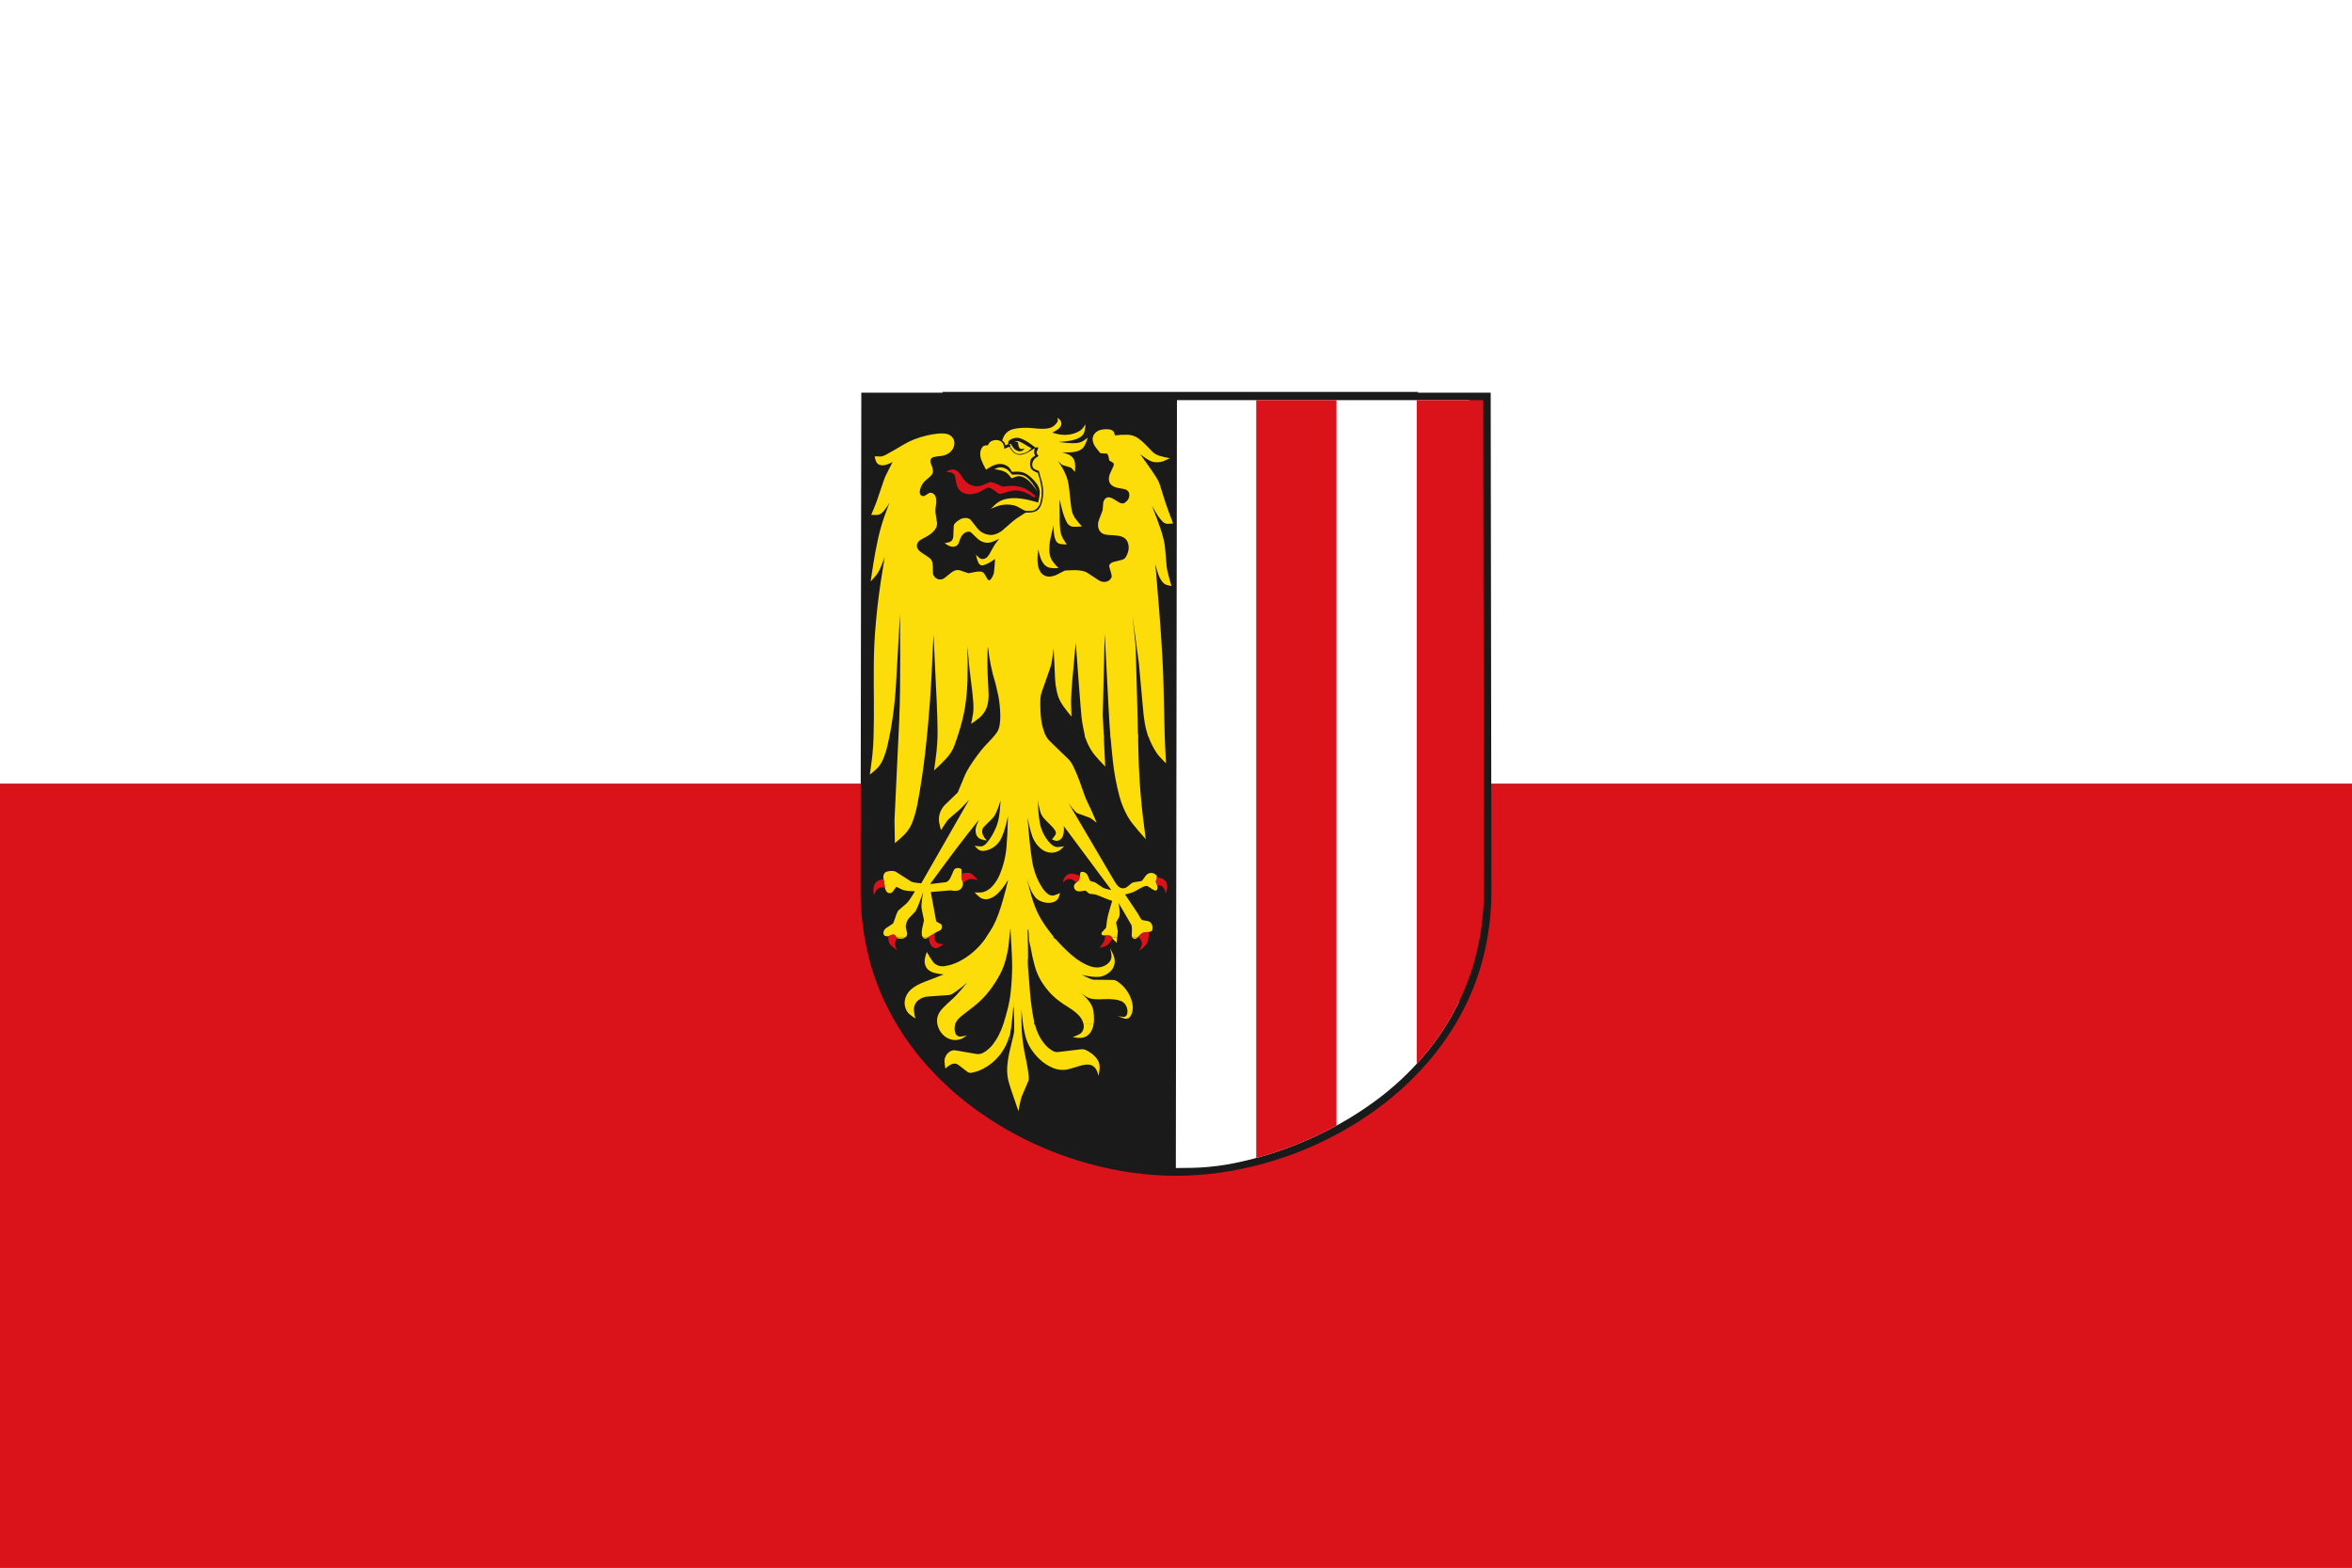
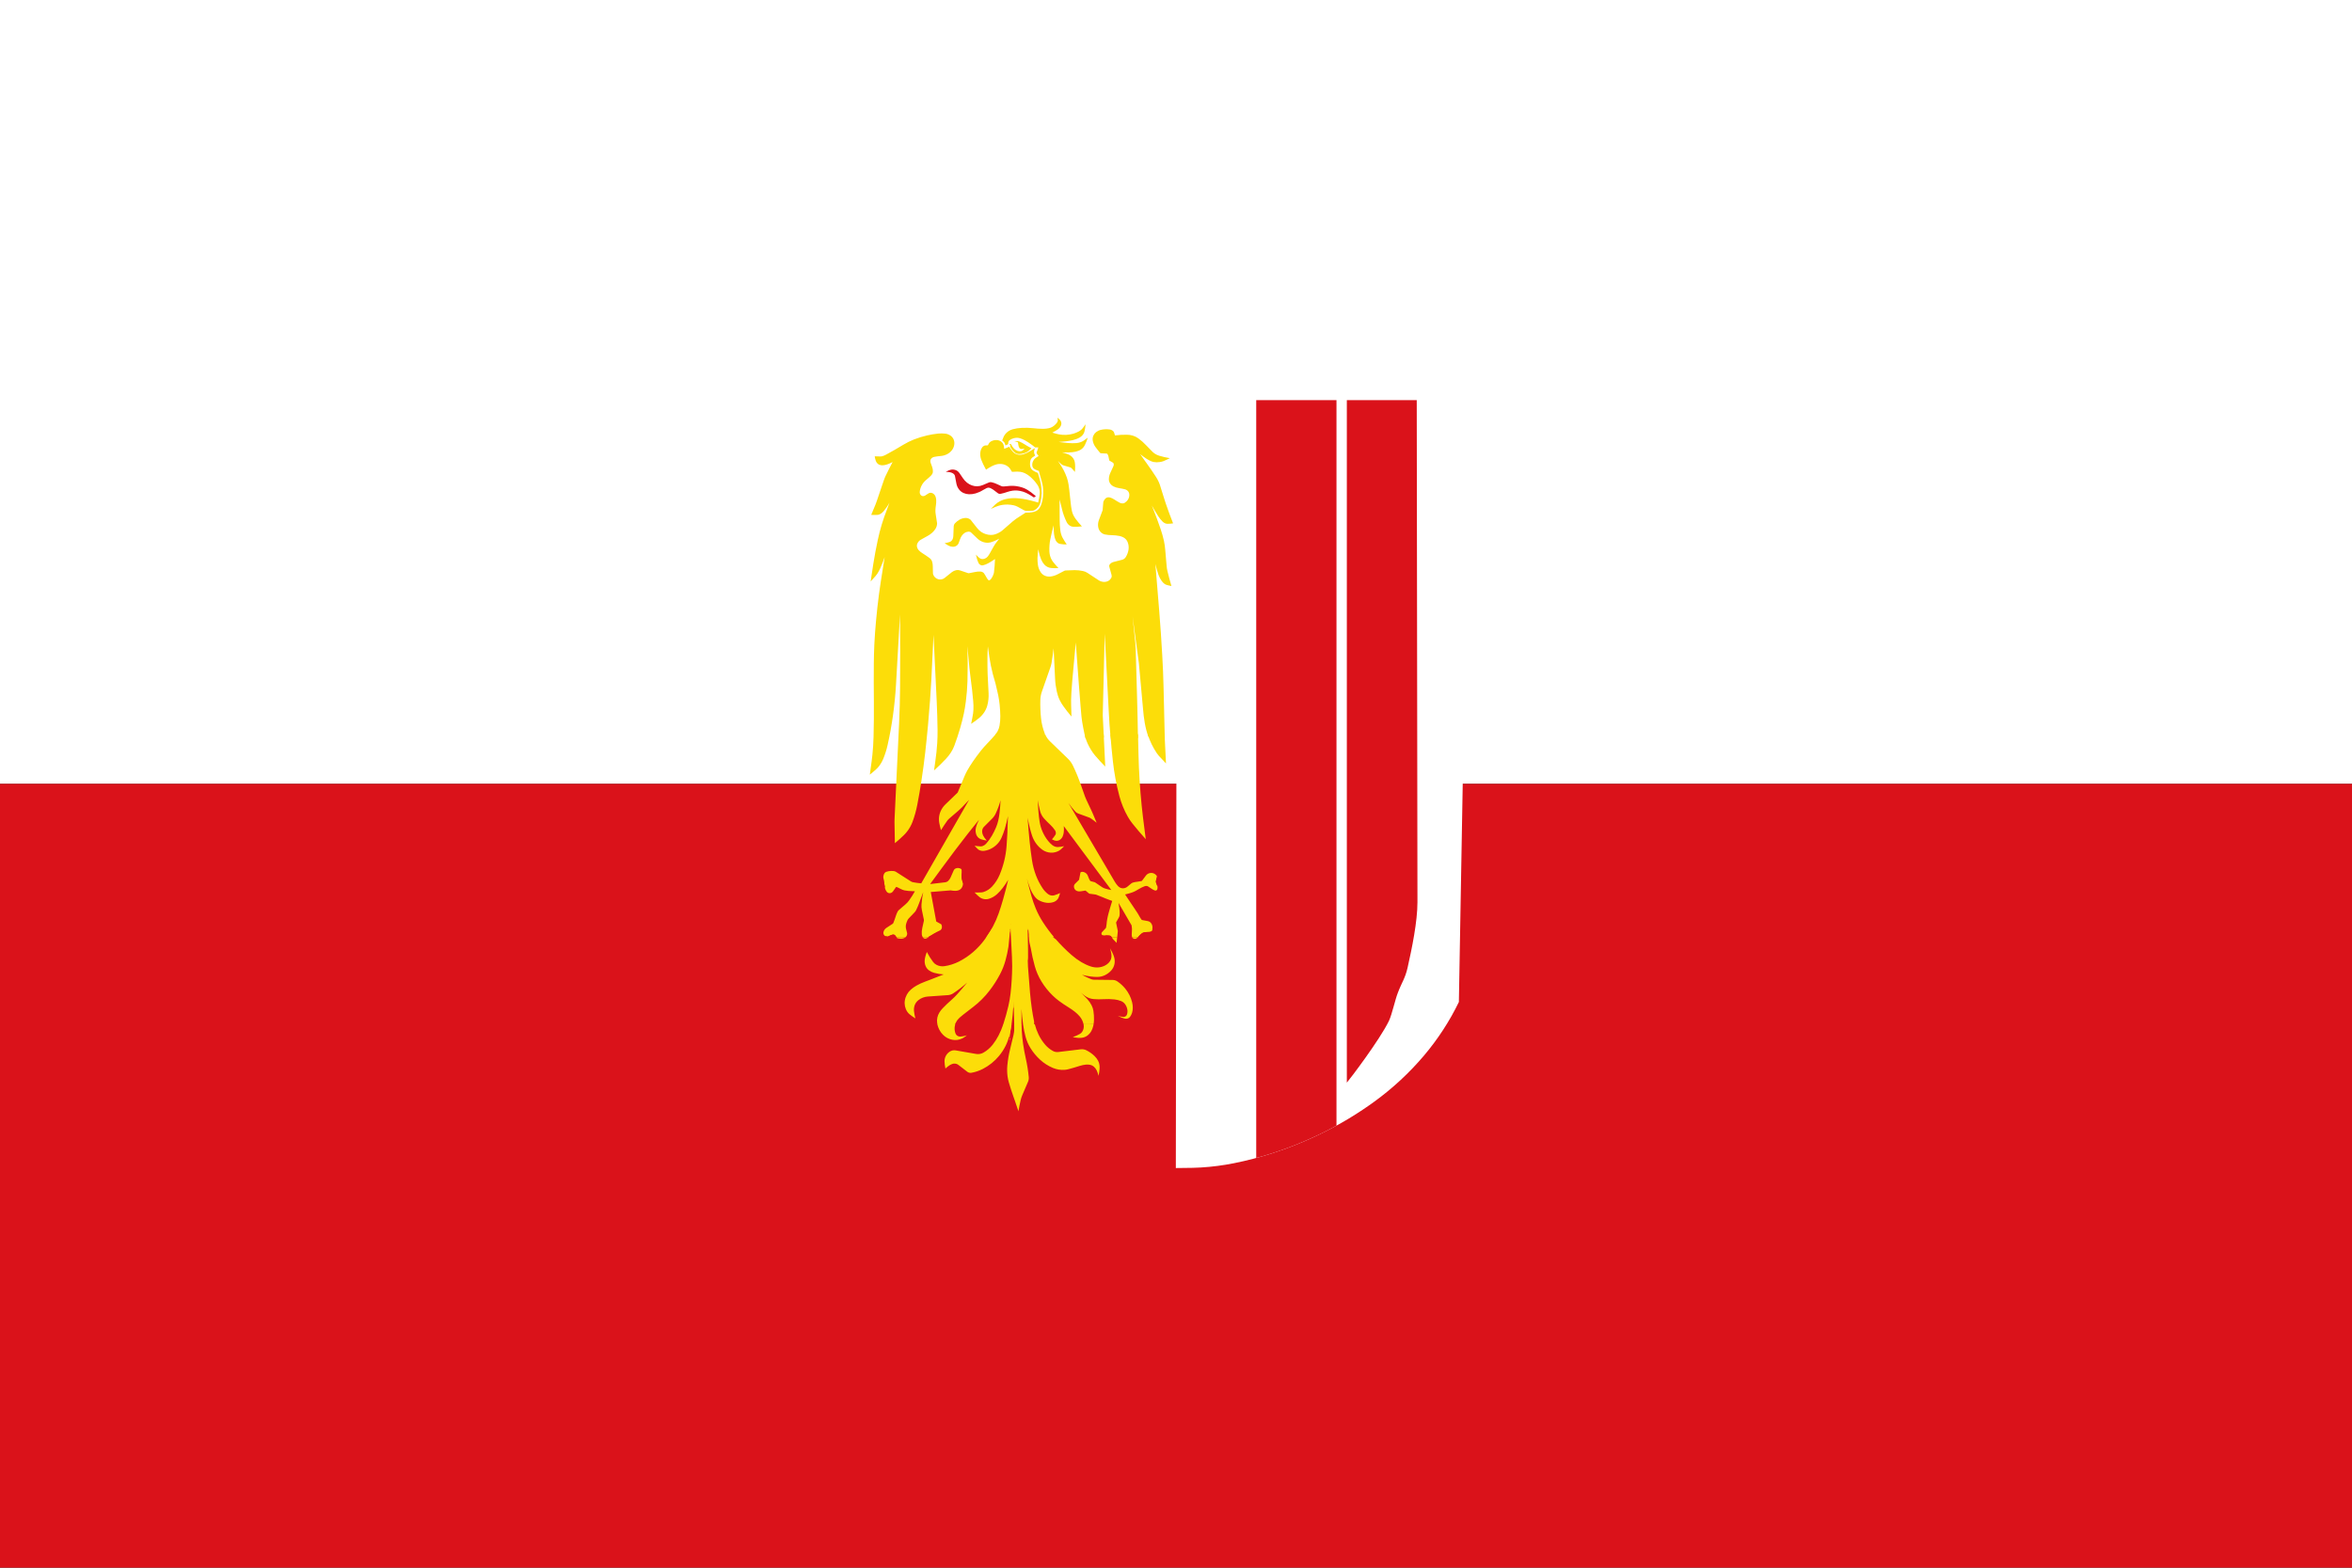
<svg xmlns="http://www.w3.org/2000/svg" id="Layer_2" viewBox="0 0 450 300">
  <rect x="0" y="0" width="450" height="300" fill="#333333" stroke="none" />
  <defs>
    <clipPath id="clippath">
      <path d="M283.779,76.57h-58.597l-.213,146.95c1.073-.003,2.15-.019,3.224-.041.538-.013,1.074-.034,1.609-.066,2.113-.128,4.216-.401,6.291-.817,2.498-.501,4.964-1.142,7.39-1.928,3.508-1.133,6.926-2.538,10.216-4.207,3.23-1.634,6.328-3.527,9.258-5.656,3.496-2.538,6.682-5.496,9.477-8.789,2.648-3.124,4.901-6.582,6.689-10.269,1.577-3.252,2.776-6.685,3.571-10.213.817-3.643,1.23-7.38,1.224-11.117l-.138-93.849Z" style="fill:none;" />
    </clipPath>
  </defs>
  <g id="_ÎÓÈ_1">
    <path d="M0,0h450v150H0V0Z" style="fill:#fff;" />
    <path d="M0,150h450v150H0v-150Z" style="fill:#da121a;" />
-     <path d="M225,225c-.625,0-1.25-.009-1.875-.031-2.808-.088-5.633-.376-8.399-.853-2.896-.497-5.804-1.197-8.645-2.082-3.557-1.11-7.052-2.528-10.387-4.216-3.321-1.684-6.52-3.659-9.508-5.868-3.58-2.641-6.862-5.71-9.753-9.121-2.7-3.187-5.004-6.706-6.845-10.459-1.623-3.305-2.853-6.8-3.659-10.387-.851-3.783-1.282-7.674-1.279-11.565l.142-95.279h15.585l-.09-.138h91.053l-.055.138h13.923l.139,95.28c.006,3.894-.424,7.789-1.279,11.576-.807,3.593-2.037,7.083-3.658,10.374-1.837,3.745-4.137,7.258-6.836,10.444-2.886,3.408-6.17,6.482-9.76,9.137-2.989,2.214-6.177,4.183-9.476,5.853-3.336,1.693-6.841,3.116-10.418,4.231-2.837.884-5.745,1.584-8.643,2.081-2.767.478-5.593.765-8.398.854-.628.021-1.252.031-1.88.031Z" style="fill:#1a1a1a;" />
    <path d="M281.16,76.57h-55.978l-.213,146.951c1.074-.003,2.15-.019,3.224-.041.538-.013,1.073-.034,1.609-.066,2.113-.128,4.216-.401,6.291-.817,2.498-.501,4.964-1.142,7.39-1.928,3.509-1.133,6.926-2.538,10.216-4.207,3.23-1.634,6.329-3.527,9.258-5.656,3.496-2.538,6.682-5.496,9.477-8.789,2.648-3.124,4.901-6.582,6.688-10.269l2.038-115.179" style="fill:#fff;" />
    <g style="clip-path:url(#clippath);">
      <path d="M240.349,75.261h15.355v141.622c-2.476,1.196-4.983,2.37-7.515,3.44-1.543.654-7.026,2.435-7.84,2.657V75.261Z" style="fill:#da121a;" />
-       <path d="M271.059,75.261h13.374l.138,97.369c.006,3.728-1.062,8.87-1.878,12.507-.479,2.128-1.108,2.811-1.875,4.851-.52,1.318-1.092,4.038-1.696,5.362-1.787,3.687-7.596,11.318-8.063,11.828V75.261Z" style="fill:#da121a;" />
+       <path d="M271.059,75.261l.138,97.369c.006,3.728-1.062,8.87-1.878,12.507-.479,2.128-1.108,2.811-1.875,4.851-.52,1.318-1.092,4.038-1.696,5.362-1.787,3.687-7.596,11.318-8.063,11.828V75.261Z" style="fill:#da121a;" />
    </g>
    <path d="M180.949,90.299c.189-.111.384-.207.585-.294.12-.051.243-.09.369-.114.294-.063.601-.045.886.048.261.084.495.243.67.456.051.06.102.126.147.192.213.306.423.615.63.925.216.324.48.613.784.856.279.222.597.402.937.522.33.12.688.177,1.039.165.36-.012.718-.09,1.048-.234l1.159-.495c.153-.066.33-.084.495-.048.399.087.79.225,1.156.408.234.117.474.228.718.33.066.027.138.048.213.063.075.012.156.015.234.012.243-.012.486-.033.73-.066.291-.036.585-.054.88-.054.273,0,.544.018.814.054.402.057.802.15,1.189.276.327.111.643.255.937.435.225.135.444.282.655.438.33.249.655.508.97.775l-.381.246c-.204-.135-.411-.267-.618-.396-.159-.099-.321-.195-.486-.285-.321-.18-.658-.324-1.009-.435-.333-.105-.676-.174-1.024-.207-.312-.027-.624-.021-.931.021-.354.051-.7.135-1.036.252-.396.141-.802.255-1.213.342-.12.027-.246.027-.369,0-.063-.015-.123-.042-.177-.081-.225-.153-.441-.318-.649-.493-.246-.204-.516-.375-.805-.51-.144-.066-.309-.093-.468-.078-.087.009-.168.033-.246.072-.24.114-.471.24-.697.378-.225.141-.459.267-.7.375-.234.105-.474.195-.718.267-.411.123-.844.177-1.273.165-.354-.012-.709-.09-1.033-.234-.348-.15-.655-.393-.883-.694-.249-.324-.42-.706-.495-1.108l-.273-1.444c-.024-.126-.084-.246-.171-.339-.111-.12-.249-.213-.402-.276-.156-.063-.321-.108-.489-.135-.231-.036-.462-.054-.697-.054" style="fill:#da121a;" />
    <path d="M182.769,196.003c-.072.216-.114.444-.126.675-.021.378.042.76.18,1.108.087.213.252.39.459.489.156.075.333.108.504.09.411-.036.817-.117,1.207-.243-.18.141-.363.273-.552.402-.108.072-.222.135-.336.195-.582.288-1.264.381-1.904.255-.682-.129-1.321-.474-1.802-.976-.534-.547-.904-1.249-1.057-1.997h3.426ZM193.536,196.003c-.105.73-.243,1.45-.417,2.165-.171.7-.423,1.381-.751,2.027-.342.673-.76,1.306-1.243,1.889-.42.507-.892.97-1.408,1.384-.519.414-1.081.781-1.672,1.084-.685.351-1.42.601-2.174.739-.279.054-.576-.018-.802-.192l-1.717-1.324c-.162-.126-.36-.207-.561-.234-.21-.03-.429-.006-.624.072-.204.075-.399.177-.579.3-.249.171-.486.36-.703.57-.102-.457-.159-.919-.174-1.387-.009-.237.027-.474.105-.7.156-.459.465-.865.868-1.138.336-.231.763-.324,1.165-.252l3.915.682c.462.081.949-.003,1.36-.231.688-.384,1.3-.907,1.79-1.528.435-.552.817-1.147,1.138-1.769.357-.697.66-1.417.91-2.159l1.576.003h0ZM195.446,196.003c.006.417.021.835.045,1.249.051.85.135,1.694.258,2.534.132.922.303,1.838.507,2.747.264,1.177.456,2.372.57,3.576.03.309-.018.624-.141.91l-1.099,2.567c-.126.294-.228.598-.3.91-.171.715-.315,1.432-.432,2.156-.207-.618-.417-1.24-.63-1.859-.108-.312-.216-.624-.327-.937-.318-.895-.612-1.799-.877-2.711-.108-.372-.189-.751-.243-1.135-.096-.697-.111-1.402-.048-2.102.096-1.048.273-2.087.525-3.108.225-.91.444-1.823.655-2.735.039-.18.072-.36.096-.54.066-.504.096-1.015.084-1.525l1.357.003h0ZM197.98,196.003c.174.675.414,1.33.714,1.958.336.709.772,1.372,1.285,1.967.411.477.91.88,1.459,1.186.312.177.682.249,1.036.204l4.3-.517c.363-.045.742.018,1.072.183.592.291,1.132.679,1.6,1.138.258.255.48.549.651.871.138.252.228.534.261.823.033.258.036.52.015.781-.036.429-.102.856-.192,1.279-.048-.195-.105-.387-.168-.579-.048-.147-.108-.291-.171-.429-.132-.285-.321-.54-.555-.748-.195-.171-.432-.291-.688-.345-.27-.06-.549-.075-.826-.048-.408.042-.814.126-1.207.252-.718.231-1.444.444-2.177.634-.228.06-.462.099-.699.117-.754.057-1.519-.066-2.216-.357-.922-.381-1.772-.928-2.504-1.606-.688-.637-1.291-1.363-1.786-2.156-.438-.7-.772-1.465-.982-2.264-.183-.691-.327-1.393-.429-2.099-.012-.081-.024-.162-.033-.243h2.24ZM209.231,196.003c-.021.126-.048.255-.078.381-.078.315-.192.622-.345.91-.198.366-.48.685-.823.922-.318.219-.691.354-1.075.387-.231.021-.462.021-.694.003-.327-.027-.652-.075-.97-.138.468-.159.925-.36,1.357-.604.177-.099.33-.24.441-.408.264-.384.369-.871.291-1.33-.006-.039-.015-.081-.021-.12l1.916-.003" style="fill:#fcdd09;" />
    <path d="M173.232,179.354c-.129.117-.285.195-.453.234-.162.033-.327.048-.489.039-.225-.009-.447-.042-.667-.096-.036-.06-.072-.12-.111-.177h1.72ZM177.622,179.354l-.279.177c-.117.075-.258.108-.396.093-.123-.015-.24-.078-.321-.174-.027-.033-.051-.066-.075-.099l1.072.003h0ZM193.244,178.032c-.075.594-.203,2.511-.296,3.109-.138.886-.327,1.769-.567,2.633-.252.922-.607,1.817-1.051,2.663-.576,1.09-1.24,2.132-1.991,3.108-.456.601-.955,1.168-1.489,1.699-.52.523-1.075,1.006-1.66,1.453-.664.501-1.318,1.012-1.973,1.528-.216.171-.426.348-.633.531-.276.246-.507.547-.67.88-.057.117-.526.939-.565,1.062l-3.005-.696c.269.78-.024-.126-.033-.189-.114-.712.042-1.459.426-2.066.18-.288.39-.558.627-.802.535-.558,1.096-1.093,1.678-1.6.378-.333.742-.685,1.078-1.06.663-.733,1.306-1.483,1.922-2.255-.838.757-1.733,1.45-2.675,2.069-.291.192-.633.309-.979.333l-3.876.27c-.643.045-1.27.282-1.781.676-.423.321-.721.799-.823,1.318-.054.255-.066.52-.039.778.051.48.141.955.27,1.417-.39-.237-.76-.501-1.111-.79-.171-.141-.321-.306-.445-.492-.417-.622-.588-1.405-.465-2.147.126-.799.54-1.549,1.147-2.081.33-.294.693-.55,1.078-.766.519-.291,1.063-.544,1.624-.751.405-.15.811-.303,1.216-.459.79-.306,1.582-.619,2.369-.931-.622-.039-1.24-.144-1.841-.309-.345-.096-.676-.255-.967-.468-.291-.21-.519-.501-.655-.835-.15-.363-.207-.766-.165-1.156.024-.228.066-.453.126-.673.078-.291.171-.577.282-.856.345.673.748,1.315,1.201,1.919.171.228.399.42.654.549.465.24,1.003.327,1.519.249.967-.144,1.907-.447,2.777-.889.973-.495,1.883-1.108,2.708-1.82.847-.73,1.606-1.558,2.258-2.465.09-.123,1.3-1.934,1.387-2.06l3.404.369ZM196.625,178.16c.027,1.811.141,5.742.012,5.574,0,.414.015.829.042,1.243.117,1.675.249,3.348.393,5.017.087,1,.201,1.994.342,2.985.12.835.264,1.663.435,2.486.039.18-.059,1.487-.011,1.664l-2.1-1.126c-.135-.976-.234-1.955-.3-2.94-.009.937-.009,1.871.003,2.807,0,.045,0,1.635.003.135l-1.357,1.542c-.003-.018-.143-5.65-.143-5.665-.03-1.081.038,1.913-.076.841-.066,1.057-.174,2.114-.318,3.165-.006.039-.711,4.15-.296,2.925l-1.295-2.811c-.269,1.359.027-.087.039-.129.357-1.105.669-2.225.934-3.357.186-.799.327-1.609.417-2.426.192-1.723.297-3.459.309-5.194.015-1.85-.304-6.153-.373-8l3.339,1.264h0ZM202.012,179.75c.465.534.949,1.051,1.45,1.549.498.501,1.018.985,1.552,1.453.588.513,1.225.976,1.895,1.375.564.336,1.165.613,1.786.82.519.174,1.075.231,1.615.165.511-.063,1.003-.246,1.426-.534.267-.177.492-.411.664-.682.144-.228.231-.492.252-.763.015-.219.006-.438-.03-.658-.057-.339-.138-.679-.243-1.006.204.342.39.697.552,1.06.111.246.201.504.264.766.108.423.111.871.009,1.294-.099.408-.3.793-.579,1.108-.348.39-.775.709-1.246.931-.435.207-.919.318-1.402.324-.426.006-.853-.021-1.276-.081-.57-.078-1.138-.186-1.696-.327.564.306,1.147.583,1.742.826.18.075.372.114.564.114l3.573.042c.327.003.648.105.919.291.552.381,1.054.841,1.483,1.36.312.381.585.799.808,1.24.222.444.396.91.513,1.39.084.339.126.688.126,1.036,0,.312-.042.628-.126.931-.084.3-.225.588-.417.835-.117.15-.285.261-.468.309-.195.054-.405.051-.601-.006-.435-.126-.859-.3-1.255-.525.333.111.676.183,1.024.216.135.015.276-.015.396-.078.165-.09.294-.246.348-.429.09-.288.111-.597.06-.895-.063-.375-.216-.736-.441-1.042-.189-.258-.45-.462-.745-.583-.405-.165-.835-.27-1.267-.318-.712-.078-1.429-.093-2.144-.048-.603.036-1.207.033-1.807-.015-.306-.021-.606-.087-.895-.192-.285-.102-.556-.246-.802-.423-.534-.39-1.048-.814-1.531-1.267.706.579,1.366,1.21,1.979,1.889.33.366.613.778.832,1.222.159.321.27.664.327,1.018.09.579.126,1.165.111,1.751-.009.273-.036.54-.081.808l-1.916.003c-.12-.57-.387-1.108-.775-1.546-.258-.294-.54-.565-.847-.811-.42-.333-.862-.643-1.321-.922-.609-.372-1.204-.772-1.778-1.201-.42-.315-.82-.658-1.195-1.024-.826-.802-1.549-1.712-2.147-2.693-.553-.907-.979-1.892-1.264-2.913-.318-1.135-.574-2.285-.769-3.444-1.695-6.03,3.35-2.917,4.792-1.699h0ZM213.746,179.354l-.111,1.078-.802-.838c-.045-.081-.093-.159-.141-.237l1.054-.003h0ZM217.695,179.354c-.072.075-.15.144-.231.207-.054.045-.123.078-.192.093-.15.036-.315.012-.45-.066-.09-.054-.165-.135-.213-.231l1.087-.003" style="fill:#fcdd09;" />
    <path d="M199.952,140.5c.219.51.541.979.94,1.366l3.453,3.342c.369.36.679.784.907,1.246.609,1.252,1.141,2.54,1.588,3.855.243.718.495,1.429.757,2.138.075.204.159.408.255.606l.982,2.087c.105.222.204.447.3.676.231.54.459,1.084.682,1.63-.345-.285-.703-.555-1.069-.808-.12-.084-.252-.153-.39-.204l-2.06-.751c-.213-.075-.405-.204-.558-.369-.483-.519-.925-1.075-1.324-1.663l8.852,15.049c.171.288.366.561.588.811.12.135.264.249.42.336.219.117.471.165.718.135.258-.03.504-.135.702-.3l.736-.612c.099-.084.219-.147.342-.183.276-.078.558-.132.844-.159.261-.024.519-.066.778-.12.042-.009.084-.036.111-.072l.736-.982c.171-.228.423-.396.7-.468.276-.072.579-.045.838.075.189.084.357.213.489.375.072.087.099.21.075.318l-.195.898.291.796c.042.195.042.405-.006.603-.024.105-.102.198-.201.24-.084.042-.189.045-.276.012-.237-.084-.459-.204-.664-.351-.216-.159-.438-.306-.666-.441-.054-.033-.117-.054-.18-.063-.15-.024-.306-.009-.447.045-.375.141-.739.318-1.081.525-.204.126-.414.246-.628.363-.123.066-.249.129-.381.183-.126.054-.255.105-.387.15-.159.054-.321.105-.486.15-.111.03-.225.063-.336.093-.147.036-.294.075-.441.111.363.55.724,1.096,1.09,1.639.177.264.354.528.534.79.261.378.513.763.763,1.147.111.177.216.36.315.543.129.24.273.471.435.691.033.045.084.078.138.087l1.078.204c.237.045.456.18.604.372.174.222.273.495.282.775.006.183-.003.363-.03.543-.009.063-.036.123-.075.171-.033.042-.078.075-.129.093-.141.054-.288.096-.435.123-.255,0-.507.012-.76.042-.114.012-.225.039-.333.081-.129.051-.252.123-.363.213-.198.162-.381.342-.549.537-.042.045-.084.09-.126.135l-1.087-.003c-.018-.033-.03-.069-.039-.108-.027-.111-.042-.228-.042-.342,0-.306.015-.61.042-.913.009-.105.009-.21,0-.312-.015-.201-.036-.402-.069-.6l-2.495-4.285c.045.279.087.555.126.835.03.216.054.435.078.651.027.285.027.574-.003.859-.015.147-.063.294-.135.423l-.543.982.339,1.624-.12,1.186h-1.054c-.051-.075-.099-.153-.153-.228-.012-.018-.033-.03-.054-.03l-1.474-.117c-.12-.009-.231-.099-.261-.219-.036-.138.003-.291.102-.396l.685-.727c.042-.042.069-.096.084-.153.045-.201.075-.405.09-.613.024-.327.066-.655.126-.979.072-.393.162-.787.27-1.177.093-.333.186-.667.285-1,.129-.435.261-.871.396-1.303-.423-.153-.847-.309-1.267-.475-.213-.081-.42-.171-.627-.264-.357-.159-.721-.303-1.093-.432-.138-.048-.282-.081-.426-.093-.306-.03-.613-.069-.916-.12-.036-.006-.072-.021-.102-.045l-.666-.55c-.006-.006-.012-.009-.021-.006-.309.045-.618.09-.928.141-.21.033-.426.021-.627-.042-.162-.048-.309-.141-.417-.27-.144-.168-.225-.387-.225-.609,0-.198.081-.396.225-.538l.754-.748.267-1.411c.09-.069.207-.111.321-.111.162-.003.324.033.471.102.129.06.249.141.348.243.096.093.174.201.228.321.021.045.039.09.057.132.054.129.105.258.156.387.069.18.156.351.261.51.033.048.081.081.135.096l.778.204,1.393.943c.168.108.351.195.54.252.399.126.808.222,1.219.294l-9.101-12.239c.042.381.042.766.003,1.144-.03.282-.099.558-.207.82-.114.282-.318.525-.576.688-.228.144-.508.201-.775.159-.093-.015-.186-.039-.273-.072-.15-.057-.294-.126-.435-.201.24-.261.456-.547.646-.847.066-.102.102-.219.105-.339.006-.186-.048-.372-.15-.522-.27-.402-.588-.772-.94-1.102-.408-.378-.799-.772-1.171-1.183-.153-.168-.285-.351-.399-.546-.159-.273-.279-.565-.36-.868-.183-.682-.327-1.372-.429-2.069.018.778.06,1.552.123,2.327.051.589.12,1.177.213,1.76.105.67.297,1.324.57,1.946.276.624.63,1.21,1.057,1.744.24.303.513.577.817.817.177.138.384.243.6.303.165.045.339.063.51.051.381-.024.766-.078,1.141-.162-.192.207-.39.405-.601.591-.102.093-.213.171-.33.243-.483.288-1.054.432-1.618.405-.576-.027-1.144-.222-1.612-.555-.456-.327-.859-.724-1.189-1.177-.339-.459-.603-.976-.784-1.519-.162-.489-.306-.985-.432-1.483-.159-.642-.303-1.291-.426-1.943.105,1.543.237,3.084.396,4.618.12,1.168.27,2.333.444,3.495.15.991.402,1.964.757,2.9.33.871.76,1.703,1.276,2.474.273.412.612.778,1,1.084.219.171.483.279.76.306.162.018.327.003.483-.045.375-.114.745-.258,1.099-.432-.072.288-.165.567-.276.844-.048.123-.117.24-.201.345-.21.261-.498.456-.82.555-.429.135-.889.171-1.336.111-.465-.063-.922-.207-1.339-.423-.333-.174-.628-.423-.856-.721-.36-.471-.655-.988-.874-1.537-.348-.871-.622-1.775-.82-2.693.309,1.396.661,2.78,1.054,4.153.225.781.492,1.549.802,2.3.387.94.862,1.841,1.417,2.69.642.988,1.345,1.934,2.105,2.834h-4.765c-.05.042-.023-.212-.27-2.51.829,2.004-2.926,4.347-3.18,0-.069.838-.999,4.481-1.104,5.315l-3.637-2.805c.465-.682.895-1.387,1.279-2.114.414-.781.769-1.594,1.063-2.429.315-.901.604-1.811.862-2.726.351-1.234.673-2.477.967-3.726-.327.562-.694,1.099-1.09,1.613-.315.405-.663.784-1.039,1.132-.444.408-.979.718-1.555.895-.405.126-.853.12-1.255-.024-.192-.066-.372-.165-.531-.291-.339-.273-.66-.574-.955-.895.42.015.844.012,1.267-.012.153-.009.303-.036.45-.084.612-.195,1.171-.552,1.609-1.024.622-.667,1.123-1.447,1.474-2.291.36-.865.652-1.756.874-2.666.216-.889.363-1.796.435-2.708.069-.841.12-1.682.159-2.522.054-1.105.09-2.21.114-3.315-.159.814-.357,1.618-.594,2.414-.177.595-.393,1.177-.646,1.745-.189.42-.444.805-.757,1.141-.318.348-.694.64-1.105.868-.441.246-.928.411-1.429.483-.318.048-.652,0-.943-.135-.111-.051-.21-.12-.297-.201-.219-.201-.423-.414-.612-.64.369.066.745.108,1.123.126.135.006.273-.015.405-.06.252-.087.48-.24.661-.438.426-.477.805-.997,1.126-1.552.3-.523.568-1.063.802-1.622.174-.414.312-.847.411-1.285.108-.471.189-.952.243-1.432.093-.808.156-1.618.192-2.429-.231.859-.537,1.699-.913,2.504-.18.39-.429.745-.736,1.045-.522.51-1.042,1.03-1.552,1.552-.054.054-.099.114-.141.18-.12.192-.186.423-.183.651,0,.273.066.549.189.793.078.156.171.306.27.447.135.186.279.366.435.534-.372-.051-.739-.135-1.093-.249-.168-.054-.327-.141-.463-.255-.249-.204-.429-.486-.507-.799-.102-.39-.108-.808-.012-1.204.054-.225.123-.447.21-.664.111-.279.234-.549.375-.811-.489.607-.979,1.216-1.465,1.825-.246.303-.489.61-.73.916-.823,1.042-1.63,2.093-2.426,3.156-1.591,2.126-3.171,4.261-4.735,6.408l2.903-.342c.192-.021.378-.105.523-.234.207-.189.375-.423.489-.679l.613-1.39c.057-.129.156-.237.279-.303.156-.087.336-.132.516-.129.195.003.393.054.564.153.087.048.147.147.144.249v1.48l.252,1.051c.012.306-.078.619-.249.874-.156.231-.393.408-.66.484-.189.054-.381.084-.576.081-.291-.003-.582-.033-.868-.09l-3.804.315,1.045,5.642.955.531c.114.198.156.435.123.661-.027.189-.135.366-.291.48l-.799.39-1.486.952h-1.072c-.108-.165-.174-.351-.192-.54-.036-.417-.003-.841.096-1.246.114-.456.216-.919.306-1.381.012-.057.012-.117,0-.171l-.39-1.88c-.072-.354-.096-.721-.069-1.081.057-.781.165-1.555.324-2.321-.171.46-.345.919-.516,1.381-.087.234-.174.471-.261.706-.168.456-.36.907-.576,1.345-.072.147-.168.282-.282.402l-1.117,1.168c-.099.105-.183.222-.246.351-.105.219-.192.447-.258.682-.048.171-.072.345-.075.522-.003.165.018.333.06.496.066.261.132.522.198.784.003.012.006.024.006.033.012.222-.057.447-.195.618-.039.051-.081.096-.129.135l-1.721-.003c-.087-.129-.18-.252-.279-.369-.048-.054-.111-.099-.18-.12-.102-.036-.213-.039-.318-.009-.276.084-.546.195-.802.336-.183-.009-.366-.033-.547-.069-.057-.012-.111-.042-.153-.081-.186-.168-.267-.439-.207-.679.075-.324.276-.612.555-.796l1.207-.792c.054-.036.096-.09.12-.15.177-.435.336-.88.477-1.33.09-.288.204-.567.342-.835.066-.126.159-.24.267-.333l1.279-1.102c.24-.207.459-.447.645-.706.405-.568.781-1.156,1.123-1.763-.408-.006-.814-.027-1.219-.06-.252-.021-.498-.054-.745-.105-.135-.024-.264-.063-.393-.114-.165-.063-.324-.141-.48-.225-.222-.126-.456-.234-.694-.327-.03-.012-.066,0-.084.027l-.591.838c-.132.189-.357.315-.589.33-.219.015-.444-.084-.579-.255-.126-.156-.228-.336-.294-.525-.081-.225-.129-.462-.141-.703l-.246-1.621c.015-.18.057-.357.123-.523.045-.114.117-.219.207-.303.069-.066.153-.12.246-.156.153-.057.312-.099.474-.123.306-.048.621-.054.931-.024.162.015.321.069.459.159l2.837,1.814c.123.081.264.135.408.165.525.099,1.054.171,1.582.216l9.155-15.986c-.436.48-.883.955-1.336,1.417-.219.225-.447.438-.684.643l-1.76,1.513c-.162.138-.306.297-.429.471-.411.574-.799,1.165-1.165,1.766-.135-.45-.243-.91-.33-1.372-.045-.249-.069-.502-.066-.757.003-.513.114-1.024.321-1.495.219-.492.531-.94.922-1.315l2.303-2.222c.027-.024.045-.051.06-.084.435-1.03.868-2.06,1.291-3.096.156-.375.333-.742.534-1.096.327-.57.676-1.129,1.048-1.672.486-.712.997-1.402,1.531-2.078.381-.477.784-.937,1.21-1.375.552-.564,1.084-1.15,1.594-1.751.012-.018.027-.033.039-.048l9.458-.003h0ZM211.164,140.5c.033.673.063,1.339.096,2.009l.204,4.186c-.666-.67-1.309-1.369-1.925-2.09-.294-.351-.564-.724-.802-1.114-.459-.756-.835-1.522-1.075-2.372-.054-.186-.087-.429-.135-.615l3.636-.003h0ZM217.731,140.5l.093,3.861c.039,1.636.108,3.27.21,4.903.102,1.648.237,3.291.402,4.933.072.712.15,1.423.237,2.132.174,1.417.354,2.838.54,4.255-.883-.973-1.735-1.97-2.552-2.997-.336-.417-.637-.862-.898-1.33-.688-1.216-1.219-2.516-1.582-3.864-.588-2.201-1.009-4.444-1.255-6.708-.186-1.691-.345-3.384-.48-5.08-.003-.033-.006-.069-.009-.105h5.294ZM222.829,140.5v.015c.009.381.021.766.039,1.147.069,1.477.141,2.955.219,4.432-.459-.465-.91-.943-1.348-1.429-.144-.159-.276-.33-.396-.507-.747-1.102-1.336-2.315-1.741-3.582-.006-.024-.015-.048-.021-.072l3.249-.003" style="fill:#fcdd09;" />
    <path d="M202.313,79.945c.033.141.059.281.074.425.009.063.001.121-.011.181-.018.084-.051.173-.096.245-.093.144-.202.27-.319.394-.18.195-.386.368-.617.5-.213.123-.44.207-.681.255-.357.072-.729.117-1.096.117-.618,0-1.235-.045-1.851-.117-.736-.087-1.484-.103-2.223-.064-.589.03-1.174.113-1.744.266-.285.078-.565.207-.808.372-.252.171-.466.374-.649.617-.084.108-.166.228-.223.351-.126.258-.231.53-.33.798.108.084.209.173.308.266.045.045.092.095.128.149.033.054.061.11.085.17.045.126.084.24.117.372l.51-.245c.003-.114.017-.237.032-.351.006-.048.014-.093.032-.138.045-.099.115-.186.202-.255.141-.117.3-.205.468-.277.249-.108.517-.176.787-.191.261-.018.517.007.766.085.327.102.636.242.936.404.405.222.79.468,1.159.745.114.084.237.168.351.255.147.114.289.237.436.351h.606c-.033.135-.086.275-.128.404-.021.069-.044.136-.074.202-.045.096-.089.188-.128.287-.006.015-.008.035-.011.053-.003.078.025.165.064.234.096.162.211.322.341.457-.138.081-.272.165-.404.255-.093.066-.189.13-.276.202-.117.102-.206.216-.287.351-.09.144-.168.303-.213.468-.051.195-.059.402-.032.606.021.147.074.29.17.404.087.108.204.2.33.266.24.129.494.23.755.308.057.225.11.445.17.67.03.111.063.219.096.33.102.363.209.74.308,1.106.033.12.058.242.085.362.087.381.141.772.159,1.159.018.462.006.923-.043,1.383-.054.486-.163.963-.319,1.425-.096.288-.247.55-.436.787-.144.177-.32.334-.521.436-.264.132-.549.213-.84.255-.174.024-.347.044-.521.053-.225.012-.455.014-.681.011-.607.372-1.198.757-1.787,1.159-.222.15-.437.315-.638.489l-2.032,1.765c-.183.162-.393.287-.606.404-.237.132-.494.246-.755.33-.267.084-.547.131-.83.128-.321-.006-.648-.066-.957-.16-.327-.102-.625-.238-.904-.436-.291-.204-.557-.462-.776-.744-.39-.504-.784-1.001-1.181-1.5-.024-.03-.047-.058-.074-.085-.246-.207-.572-.33-.893-.33-.426,0-.846.12-1.212.33-.336.195-.646.443-.904.734-.126.141-.196.332-.202.521l-.074,1.851c-.006.207-.046.425-.128.617-.06.144-.156.273-.276.372-.111.096-.245.157-.383.202-.285.09-.575.158-.872.191.198.156.405.295.627.415.165.093.349.166.532.223.252.075.524.08.776.011.228-.063.441-.2.585-.383.057-.069.102-.139.138-.223.111-.255.2-.523.287-.787.087-.261.213-.501.372-.723.135-.189.308-.35.5-.479.225-.153.488-.24.755-.255.183-.009.371.052.5.181l1.191,1.138c.33.318.735.559,1.17.691.405.126.841.154,1.255.064.255-.057.501-.145.744-.245.345-.138.683-.301,1.01-.479-.273.33-.527.673-.776,1.021-.123.171-.231.353-.33.542-.243.453-.494.906-.755,1.351-.09.156-.19.306-.298.447-.15.201-.354.354-.585.447-.207.084-.44.115-.659.064-.138-.03-.272-.094-.383-.181-.243-.192-.469-.415-.67-.649.099.55.266,1.096.5,1.606.081.18.235.323.415.404.132.057.295.076.436.043.345-.084.666-.215.978-.383.204-.111.411-.228.606-.351.24-.15.478-.303.713-.468-.029.496-.048.846-.074,1.319-.02.182-.061.572-.117,1.149-.005.054-.005.048-.011.106l-.011.053-.042.181c-.084.276-.207.53-.351.776-.09.153-.197.287-.33.404-.057.051-.138.091-.213.085-.063-.003-.128-.048-.17-.096-.129-.15-.237-.312-.33-.489-.135-.261-.292-.515-.457-.755-.051-.075-.113-.13-.191-.181-.144-.093-.318-.154-.489-.16-.339-.015-.68.013-1.01.085-.399.09-.799.165-1.202.234-.045.006-.093.004-.138-.011l-1.585-.532c-.234-.078-.494-.086-.734-.032-.285.063-.566.192-.798.372l-1.383,1.106c-.342.279-.824.371-1.244.245-.435-.123-.793-.47-.947-.894-.024-.06-.04-.115-.043-.181-.021-.462-.032-.92-.032-1.383,0-.288-.039-.585-.117-.862-.048-.174-.127-.34-.244-.479-.099-.117-.214-.218-.34-.309-.405-.294-.818-.576-1.244-.84-.276-.171-.536-.369-.755-.606-.138-.153-.235-.337-.298-.532-.078-.252-.058-.529.053-.766.135-.285.354-.535.628-.691l1.446-.808c.507-.288.955-.685,1.298-1.159.246-.339.387-.75.393-1.17.003-.006,0-.015,0-.021-.09-.579-.176-1.165-.266-1.744-.039-.246-.059-.485-.053-.734.009-.327.045-.654.096-.979.054-.336.068-.679.053-1.021-.009-.219-.053-.434-.128-.638-.105-.285-.322-.526-.596-.649-.231-.105-.521-.103-.734.032l-.702.447c-.126.078-.281.103-.425.085-.135-.018-.261-.079-.351-.181-.15-.165-.231-.395-.213-.617.03-.423.156-.837.351-1.213.111-.216.24-.417.393-.606.153-.186.335-.357.521-.511.309-.249.597-.514.883-.787.087-.087.171-.19.234-.298.096-.159.141-.335.138-.521,0-.279-.042-.565-.138-.83-.099-.273-.205-.543-.298-.819-.021-.066-.027-.136-.042-.202-.027-.147-.013-.301.053-.436.066-.141.173-.262.308-.34.126-.072.263-.122.404-.149.414-.081.835-.137,1.255-.17.405-.036.807-.157,1.17-.34.342-.174.64-.415.883-.713.234-.285.393-.629.468-.989.066-.333.055-.676-.053-1-.108-.321-.322-.615-.596-.819-.306-.228-.679-.376-1.064-.415-.447-.048-.893-.056-1.34-.011-.708.069-1.412.192-2.106.351-.862.198-1.709.455-2.531.776-.702.276-1.386.62-2.031,1.01-1.099.67-2.208,1.302-3.34,1.915-.237.126-.486.235-.744.298-.093.024-.18.032-.277.032-.369,0-.747-.008-1.117-.032.039.27.094.529.181.787.051.159.127.309.223.447.114.162.274.297.457.372.216.09.457.135.691.117.282-.024.562-.08.83-.17.36-.117.709-.277,1.042-.457-.468.892-.926,1.798-1.361,2.702-.129.27-.234.547-.33.83l-1.351,3.978c-.075.225-.155.44-.245.659-.261.649-.535,1.304-.808,1.947.393.024.798.024,1.191,0,.138-.009.267-.042.394-.096.291-.126.548-.32.755-.564.444-.526.835-1.085,1.159-1.691-.351.925-.691,1.845-1.021,2.776-.165.465-.313.933-.457,1.404-.294.964-.542,1.948-.755,2.936-.327,1.531-.618,3.059-.861,4.605-.075.489-.148.981-.223,1.468-.096.633-.191,1.267-.287,1.904.324-.345.64-.693.947-1.053.126-.15.243-.303.351-.468.219-.339.412-.705.574-1.074.297-.679.571-1.371.808-2.074-.255,1.573-.504,3.146-.744,4.722-.12.787-.235,1.593-.34,2.382-.225,1.684-.408,3.369-.564,5.063-.141,1.534-.258,3.065-.33,4.606-.054,1.219-.087,2.437-.096,3.659-.021,2.393-.013,4.783.011,7.179.021,2.273-.004,4.555-.064,6.828-.03,1.12-.099,2.234-.213,3.35-.045.429-.092.85-.149,1.276-.114.856-.228,1.721-.351,2.574.429-.336.839-.697,1.244-1.064.168-.153.33-.32.468-.5.354-.45.642-.939.862-1.468.351-.856.628-1.737.83-2.638.417-1.859.76-3.738,1.021-5.627.273-1.958.471-3.938.585-5.914l.766-13.444c.048,4.684.05,9.366.01,14.051-.021,2.246-.076,4.501-.181,6.743l-.872,18.369c-.009.174-.014.35-.011.521.021,1.36.044,2.721.074,4.084.6-.495,1.186-1.023,1.744-1.564.267-.261.504-.537.723-.84.381-.525.7-1.111.925-1.723.384-1.042.68-2.112.893-3.202.306-1.561.571-3.128.808-4.701.273-1.799.522-3.606.723-5.414.192-1.703.359-3.41.521-5.116.144-1.558.269-3.119.383-4.68.102-1.405.191-2.814.266-4.223.147-2.808.284-5.603.404-8.413l.617,12.806c.084,1.799.136,3.591.159,5.393.009.847-.01,1.695-.064,2.542-.039.579-.083,1.168-.149,1.744-.135,1.162-.295,2.311-.457,3.467.799-.715,1.575-1.468,2.308-2.255.354-.378.67-.788.947-1.223.246-.393.455-.801.617-1.234.42-1.117.794-2.256,1.127-3.404.261-.904.496-1.815.691-2.734.168-.784.291-1.576.393-2.372.165-1.285.272-2.567.308-3.861.063-2.228.056-4.462-.011-6.69.111,1.399.242,2.794.383,4.191.069.703.156,1.406.255,2.106.198,1.393.345,2.791.468,4.191.051.561.07,1.13.042,1.691-.009.237-.025.471-.064.702-.105.661-.237,1.324-.372,1.978.54-.351,1.057-.73,1.553-1.138.273-.225.518-.487.734-.766.375-.475.652-1.024.808-1.606.201-.763.284-1.553.245-2.34l-.181-3.616c-.066-2.123-.049-4.115.042-5.361.365,2.841.655,4.476,1.478,7.169.177.72.35,1.444.5,2.17.126.607.213,1.214.277,1.829.072.73.119,1.458.128,2.191.009.603-.044,1.214-.149,1.808-.063.36-.177.707-.351,1.032-.114.213-.251.413-.404.596l-.851,3.935,10.296-3.925c-.005-.014-.042-.147-.043-.149-.357-.916-.597-1.872-.702-2.85-.126-1.192-.174-2.397-.138-3.595.018-.531.121-1.062.298-1.564l1.595-4.552c.102-.288.191-.572.245-.872.162-.937.29-1.894.404-2.84l.277,5.807c.039.826.155,1.639.33,2.446.12.555.296,1.103.542,1.617.201.417.442.813.713,1.191.489.685,1.003,1.355,1.553,1.989-.03-.712-.049-1.434-.064-2.148-.009-.357-.017-.706-.01-1.064.009-.492.034-.986.064-1.478.045-.712.096-1.426.159-2.138l.67-7.339.596,8.073c.105,1.396.216,2.794.33,4.191.054.646.107,1.29.17,1.936.111,1.123.505,3.09.787,4.18l3.489-.213c-.054-1.162-.151-2.965-.202-4.127-.006-.129-.003-.254,0-.383l.372-15.348.734,14.21c.087,1.672.224,4.649.5,6.265l5.127-.5c-.032-2.58-.112-5.142-.17-7.711-.075-3.132-.167-6.257-.266-9.392-.009-.339-.031-.682-.064-1.021l-.532-5.169,1.202,8.945.798,8.775c.135,1.648.4,3.719,1.042,5.329l3.116.234-.234-9.828c-.045-1.982-.13-3.967-.245-5.946-.159-2.819-.346-5.629-.574-8.445l-.745-9.083c.093.396.197.783.308,1.17.09.309.19.622.298.925.147.42.356.807.617,1.17.18.249.406.475.67.628.105.06.226.094.34.128.279.078.555.146.84.191-.276-.931-.527-1.873-.755-2.819-.078-.315-.132-.633-.16-.957l-.266-3.085c-.048-.604-.126-1.206-.255-1.798-.168-.751-.384-1.496-.628-2.223-.222-.664-.456-1.321-.702-1.978-.318-.853-.639-1.698-.979-2.542.219.378.424.755.649,1.127.18.3.367.599.553.893.234.372.52.716.83,1.032.153.156.328.283.532.361.138.051.292.085.436.085.354,0,.712-.034,1.064-.085-.216-.564-.436-1.127-.649-1.691-.105-.282-.206-.569-.308-.851-.15-.412-.295-.82-.436-1.234-.096-.282-.189-.566-.277-.851-.285-.94-.579-1.882-.883-2.819-.057-.168-.127-.338-.202-.5-.15-.336-.328-.659-.532-.968-.598-.919-1.216-1.823-1.861-2.712-.132-.18-.267-.362-.393-.542-.255-.36-.503-.722-.755-1.085.381.321.785.613,1.202.883.279.183.584.353.893.479.336.138.69.202,1.053.202.42,0,.859-.064,1.255-.202.189-.066.359-.153.542-.234.246-.108.497-.225.734-.351-.688-.114-1.373-.264-2.042-.468-.306-.093-.605-.238-.872-.415-.129-.087-.25-.179-.361-.287-.432-.42-.847-.849-1.255-1.287-.459-.493-.964-.944-1.51-1.34-.318-.231-.678-.41-1.053-.521-.363-.111-.749-.167-1.127-.17-.766-.009-1.527.032-2.287.128-.051-.198-.109-.393-.181-.585-.021-.054-.057-.118-.096-.16-.195-.222-.472-.358-.766-.394-.564-.072-1.136-.047-1.691.085-.315.075-.617.227-.872.425-.225.177-.404.406-.521.67-.138.306-.18.659-.117.989.081.435.257.848.521,1.202.282.381.574.756.883,1.117.03.036.083.061.128.064l1.117.064c.066.003.123.042.16.096.084.129.148.275.181.425l.17.808.681.404c.072.042.122.11.149.192.03.099.038.217.011.319-.018.069-.034.125-.064.191-.186.417-.379.833-.574,1.244-.183.384-.287.818-.287,1.244,0,.309.107.609.287.862.147.21.354.386.585.5.357.174.745.283,1.138.34.363.051.72.12,1.074.213.123.033.243.091.351.16.249.159.429.432.468.723.048.366-.039.748-.234,1.064-.156.258-.383.479-.638.638-.174.105-.376.139-.574.106-.135-.024-.27-.062-.394-.128-.354-.186-.698-.395-1.032-.617-.24-.165-.511-.288-.787-.372-.165-.051-.342-.057-.51-.021-.165.036-.311.121-.425.245-.165.18-.291.396-.372.628l-.138,1.596-.713,1.883c-.174.462-.21.987-.096,1.468.093.402.334.767.67,1.011.171.123.367.21.574.255.441.096.897.132,1.351.138.493.009.982.066,1.468.16.267.054.526.155.766.287.342.195.619.498.766.862.186.453.253.963.181,1.447-.075.513-.258.995-.532,1.436-.15.246-.401.439-.681.511l-1.691.436c-.258.066-.496.221-.67.425-.114.132-.154.318-.106.489l.425,1.532c.054.192.047.394-.042.574-.117.231-.299.432-.521.564-.27.162-.592.238-.904.223-.348-.018-.687-.116-.979-.308l-2.17-1.425c-.261-.171-.555-.288-.862-.351-.513-.111-1.038-.173-1.563-.17-.579.006-1.165.025-1.744.064-.087.006-.177.032-.255.074l-1.319.681c-.414.213-.867.35-1.329.404-.336.039-.692-.002-1.01-.128-.348-.138-.644-.382-.851-.691-.276-.408-.46-.886-.532-1.372-.066-.438-.094-.878-.085-1.319.012-.568.072-1.14.16-1.702.075.369.143.746.245,1.106.081.282.179.549.287.819.141.354.346.69.596.979.189.219.427.396.691.511.21.093.431.149.659.17.453.039.916.047,1.372.011-.366-.378-.721-.785-1.042-1.202-.153-.195-.27-.405-.372-.628-.195-.429-.301-.89-.319-1.361-.027-.769.017-1.544.17-2.297.081-.399.173-.795.266-1.191.12-.505.248-1.009.383-1.51-.006.318-.001.65.011.968.012.255.037.5.064.755.045.393.139.778.298,1.138.093.21.25.403.436.532.138.099.3.154.468.181.402.066.815.108,1.223.096-.267-.39-.521-.801-.755-1.212-.102-.177-.189-.371-.255-.564-.108-.312-.184-.63-.223-.957-.075-.637-.111-1.272-.117-1.915l-.021-3.957c.102.39.199.78.298,1.17.054.219.105.443.159.66.207.862.509,1.693.894,2.489.144.3.382.552.67.723.165.099.35.161.542.17.574.024,1.145.005,1.713-.064-.429-.456-.837-.945-1.213-1.447-.189-.258-.346-.525-.479-.819-.102-.234-.183-.482-.234-.734-.105-.493-.175-.988-.223-1.489-.081-.853-.177-1.706-.276-2.553-.039-.339-.084-.674-.138-1.01-.072-.438-.175-.87-.319-1.287-.171-.495-.387-.981-.627-1.447-.105-.204-.22-.4-.34-.596-.243-.393-.486-.778-.744-1.159.228.246.465.478.723.691.087.069.19.127.298.159l1.319.394c.093.03.175.069.245.138.237.231.458.483.659.745.045-.366.059-.74.053-1.106-.003-.276-.023-.546-.074-.819-.045-.234-.144-.458-.277-.659-.132-.204-.299-.38-.5-.521-.183-.129-.385-.238-.596-.319-.348-.135-.711-.249-1.074-.33.375.015.752.027,1.128.021.291-.003.589-.026.883-.053.423-.039.84-.136,1.234-.298.282-.117.545-.288.755-.511.168-.174.299-.387.404-.606.213-.441.394-.893.532-1.361-.273.213-.549.417-.84.606-.126.084-.274.159-.415.213-.288.114-.595.186-.904.213-.516.042-1.039.037-1.553-.01-.276-.024-.546-.044-.819-.075-.348-.039-.694-.085-1.042-.128.501-.03.991-.072,1.489-.138.393-.048.79-.121,1.181-.202.477-.105.941-.278,1.361-.521.282-.162.525-.386.702-.659.105-.162.181-.353.223-.542.096-.432.164-.885.191-1.329-.15.234-.321.469-.489.691-.081.105-.177.218-.276.308-.174.165-.361.293-.574.404-.309.159-.635.295-.968.394-.453.132-.922.213-1.393.234-.459.024-.932-.006-1.383-.096-.171-.033-.342-.075-.511-.117-.258-.066-.51-.138-.766-.213.192-.099.385-.208.574-.319.147-.084.295-.173.436-.266.162-.111.299-.24.425-.394.105-.129.188-.277.245-.436.063-.174.077-.373.032-.553-.051-.201-.161-.392-.308-.542-.054-.057-.107-.101-.17-.149-.081-.066-.168-.131-.255-.192h0Z" style="fill:#fcdd09;" />
    <path d="M199.941,140.508c.127.394,1.615,5.091.011-.011l-.011.011Z" style="fill:#fcdd09;" />
    <path d="M194.058,84.543c.138-.048.276-.09.414-.123.045-.012.087-.015.132-.015.162.006.324.042.471.105.33.141.645.312.949.51.15.096.3.192.456.282.285.168.574.333.865.492-.057.06-.117.117-.174.171-.048.045-.093.087-.138.129-.099.09-.201.174-.306.252-.093.066-.189.126-.291.18-.078.042-.162.081-.246.114-.09.036-.18.069-.276.096-.15.048-.306.084-.462.111-.132.024-.264.039-.396.042-.15.006-.3-.012-.444-.048-.123-.033-.24-.087-.345-.159-.126-.087-.243-.189-.348-.303-.141-.15-.27-.309-.381-.48-.042-.06-.084-.12-.123-.183-.051-.078-.105-.156-.156-.237.024-.057.045-.12.057-.18.003-.021.003-.045-.006-.066-.009-.021-.024-.039-.042-.051-.054-.039-.114-.069-.174-.096.057-.048.123-.09.189-.126.021-.012.045-.015.069-.009.024.003.042.018.057.036.051.063.096.132.132.204.099.192.219.372.357.534.12.141.258.267.408.369.21.147.459.24.718.267.204.021.414-.024.591-.129.054-.033.105-.072.15-.114.093-.09.18-.183.261-.282-.18.048-.366.081-.553.093-.075.006-.156-.009-.225-.039-.102-.042-.186-.117-.24-.213-.09-.159-.147-.339-.171-.522-.018-.153-.042-.303-.072-.453-.003-.018-.012-.036-.024-.051-.036-.045-.09-.075-.147-.084-.174-.03-.354-.036-.534-.024" style="fill:#fcdd09;" />
-     <path d="M190.254,89.78c.168-.084.342-.159.519-.228.087-.033.174-.06.267-.078.324-.066.666-.048.982.051.339.102.655.285.913.529.108.102.213.21.312.324.129.147.249.297.366.453.33-.027.658-.039.988-.039.207.003.414.018.622.048.258.039.513.108.754.21.195.081.381.195.54.333.36.306.685.655.967,1.036.402.547.763,1.123,1.078,1.726-.264-.393-.543-.778-.841-1.147-.231-.294-.48-.577-.741-.844-.342-.348-.748-.637-1.192-.841-.315-.147-.669-.21-1.018-.183-.135.012-.27.039-.399.081-.276.093-.549.204-.817.327-.177-.237-.366-.468-.567-.691-.105-.117-.222-.222-.345-.318-.159-.12-.33-.219-.51-.297-.249-.105-.507-.189-.772-.249-.159-.036-.321-.066-.48-.096-.21-.039-.417-.075-.624-.108" style="fill:#fcdd09;" />
    <path d="M169.932,179.191c.015.306.045.613.096.916.018.117.054.231.108.339.099.195.234.372.396.522.336.306.703.582,1.09.826-.081-.159-.153-.321-.222-.486-.045-.117-.087-.237-.117-.357-.03-.117-.045-.237-.045-.354,0-.108.015-.213.045-.315.033-.111.072-.219.12-.324.066-.147.141-.288.219-.426-.099-.186-.219-.36-.357-.522-.057-.066-.132-.117-.213-.144-.069-.024-.141-.03-.21-.015-.159.027-.312.075-.459.135-.069.03-.135.06-.201.09-.084.036-.165.075-.249.117" style="fill:#da121a;" />
    <path d="M177.634,179.272l1.297-.736c-.051.21-.087.426-.108.643-.015.147-.012.297.006.447.024.186.093.369.201.525.096.141.231.252.387.321.135.063.279.108.426.135.216.039.435.06.655.063-.306.261-.646.486-1.006.67-.159.081-.339.117-.52.105-.198-.012-.393-.093-.543-.222-.21-.183-.378-.417-.489-.676-.075-.177-.135-.36-.18-.55-.057-.237-.099-.48-.126-.727" style="fill:#da121a;" />
    <path d="M184.219,168.968c-.069-.216-.129-.435-.18-.655-.027-.108-.045-.219-.057-.33-.009-.09-.012-.18-.009-.27,0-.186.009-.372.021-.556.372-.072.751-.12,1.129-.138.15-.006.3.012.441.057.207.066.396.177.558.318.363.321.697.673.997,1.054-.261-.087-.525-.159-.793-.213-.141-.03-.282-.042-.426-.039-.177.006-.354.039-.519.099-.234.084-.459.195-.667.33-.075.048-.147.096-.219.147-.093.063-.186.129-.276.195" style="fill:#da121a;" />
    <path d="M169.317,169.811c-.153-.006-.303-.006-.453.003-.105.003-.21.015-.315.033-.129.021-.258.06-.378.117-.096.045-.186.105-.261.183-.129.126-.243.27-.339.426-.141.234-.267.477-.369.733-.039-.222-.066-.444-.084-.666-.015-.174-.018-.348-.012-.523.012-.324.099-.648.249-.94.129-.24.321-.447.556-.586.123-.075.255-.138.393-.183.237-.078.48-.141.724-.186l.291,1.588" style="fill:#da121a;" />
-     <path d="M205.895,168.889c-.093-.096-.192-.189-.294-.276-.078-.066-.159-.129-.246-.186-.207-.138-.45-.219-.7-.231-.225-.012-.453.042-.645.159-.099.057-.192.126-.279.204-.129.114-.252.24-.366.372.039-.213.09-.423.153-.631.039-.117.087-.231.15-.336.147-.255.366-.465.627-.604.255-.135.546-.195.835-.171.216.018.432.057.64.12.279.084.552.186.817.312-.009.174-.027.348-.06.52-.012.075-.039.15-.075.219-.039.069-.087.132-.144.186-.129.123-.267.237-.411.342" style="fill:#da121a;" />
    <path d="M221.385,169.487c-.072-.162-.135-.324-.189-.495-.027-.075-.042-.156-.048-.24-.006-.096,0-.192.021-.288.045-.207.102-.408.174-.61.309.057.616.138.91.243.165.06.321.144.462.249.186.138.339.324.438.538.108.231.165.486.162.745-.003.198-.021.396-.054.592-.045.255-.105.51-.18.757-.045-.18-.102-.36-.171-.538-.051-.138-.114-.27-.186-.399-.093-.168-.228-.318-.387-.429-.135-.096-.294-.156-.459-.171-.057-.003-.117-.003-.174.003-.108.009-.213.024-.318.045" style="fill:#da121a;" />
    <path d="M217.821,179.221c.186-.201.384-.387.595-.561.096-.078.204-.144.318-.189.108-.045.219-.072.333-.087.252-.027.504-.039.76-.036-.009.264-.027.531-.054.796-.018.195-.048.39-.084.582-.045.231-.117.46-.216.676-.084.183-.195.357-.33.51-.141.165-.297.321-.462.465-.24.207-.492.403-.751.586.192-.327.354-.673.486-1.03.054-.144.075-.303.06-.456-.012-.141-.054-.276-.117-.399-.156-.3-.336-.586-.537-.856" style="fill:#da121a;" />
    <path d="M211.486,179.002c.234-.027.471-.03.709-.009.102.009.204.045.291.102.045.027.084.066.114.108.087.126.165.255.234.39-.198.339-.423.663-.67.97-.111.138-.243.261-.39.357-.132.084-.276.153-.426.198-.33.102-.667.183-1.006.243.225-.252.438-.516.634-.793.102-.138.186-.288.255-.447.048-.108.084-.219.111-.336.057-.258.108-.519.144-.784" style="fill:#da121a;" />
    <path d="M189.699,85.3c.045-.072.096-.141.15-.207.021-.024.045-.045.072-.063.06-.039.129-.063.201-.069.138-.015.282-.015.42,0,.165.021.324.057.477.111.075.024.144.066.201.12.039.042.072.087.093.141.057.126.105.258.141.393-.204-.06-.408-.117-.612-.174-.102-.027-.207-.054-.309-.078-.093-.021-.183-.042-.276-.063-.186-.036-.372-.075-.558-.111h0ZM188.657,89.891c-.195-.348-.378-.703-.549-1.06-.132-.273-.255-.553-.363-.838-.105-.273-.171-.562-.195-.856-.024-.279-.003-.561.057-.835.057-.246.159-.48.306-.688.099-.144.24-.258.405-.324.066-.027.135-.042.207-.051.156-.015.315-.021.474-.015.06-.123.123-.24.195-.357.033-.054.072-.108.114-.156.099-.111.219-.204.348-.27.171-.09.354-.156.543-.195.177-.036.36-.048.54-.033.168.012.333.048.489.111.183.069.351.18.489.318.126.123.222.279.279.444.036.105.063.21.081.321.027.159.048.321.057.483l.955-.396c.192.315.411.615.652.895.129.153.282.282.453.39.225.141.484.225.751.249.306.024.621-.015.913-.114.198-.066.393-.147.582-.24.249-.123.492-.255.727-.399l.82-.507c-.057.183-.099.366-.129.552-.015.093-.018.189-.009.282.009.06.021.123.042.18.048.138.102.273.162.405-.162.093-.321.198-.474.312-.075.054-.144.12-.207.192-.105.126-.183.279-.222.438-.063.255-.09.516-.078.775.009.198.051.396.123.579.054.141.138.27.243.375.117.117.246.213.387.294.243.138.495.255.754.351.129.39.243.784.348,1.177.087.324.162.652.228.979.228,1.159.195,2.366-.093,3.513-.156.628-.592,1.18-1.168,1.474-.111.057-.234.093-.357.105-.411.033-.823.045-1.234.03-.108-.033-.213-.069-.321-.108-.015-.006-.033-.012-.048-.021l-1.186-.655c-.252-.138-.519-.24-.799-.3-.381-.087-.775-.132-1.168-.141-.318-.003-.636.015-.952.06-.276.039-.546.102-.811.186-.198.066-.39.135-.582.213-.291.117-.579.243-.865.372.282-.3.577-.592.88-.871.15-.135.309-.261.477-.372.45-.297.955-.513,1.483-.633.676-.153,1.372-.213,2.063-.174.435.024.871.072,1.3.141.468.072.934.171,1.393.288.162.042.324.084.486.129.324.09.648.183.973.279.132-.523.228-1.054.291-1.591.03-.246.024-.495-.018-.742-.066-.405-.225-.796-.462-1.135-.399-.57-.874-1.09-1.405-1.537-.285-.243-.603-.448-.94-.61-.276-.132-.573-.222-.877-.264-.195-.027-.393-.042-.592-.042-.336,0-.669.012-1.003.042-.105-.192-.222-.381-.345-.564-.057-.087-.126-.171-.201-.246-.318-.324-.733-.552-1.177-.646-.48-.099-.991-.069-1.456.093-.279.093-.549.213-.811.351-.336.18-.663.381-.976.604" style="fill:#fcdd09;" />
  </g>
</svg>